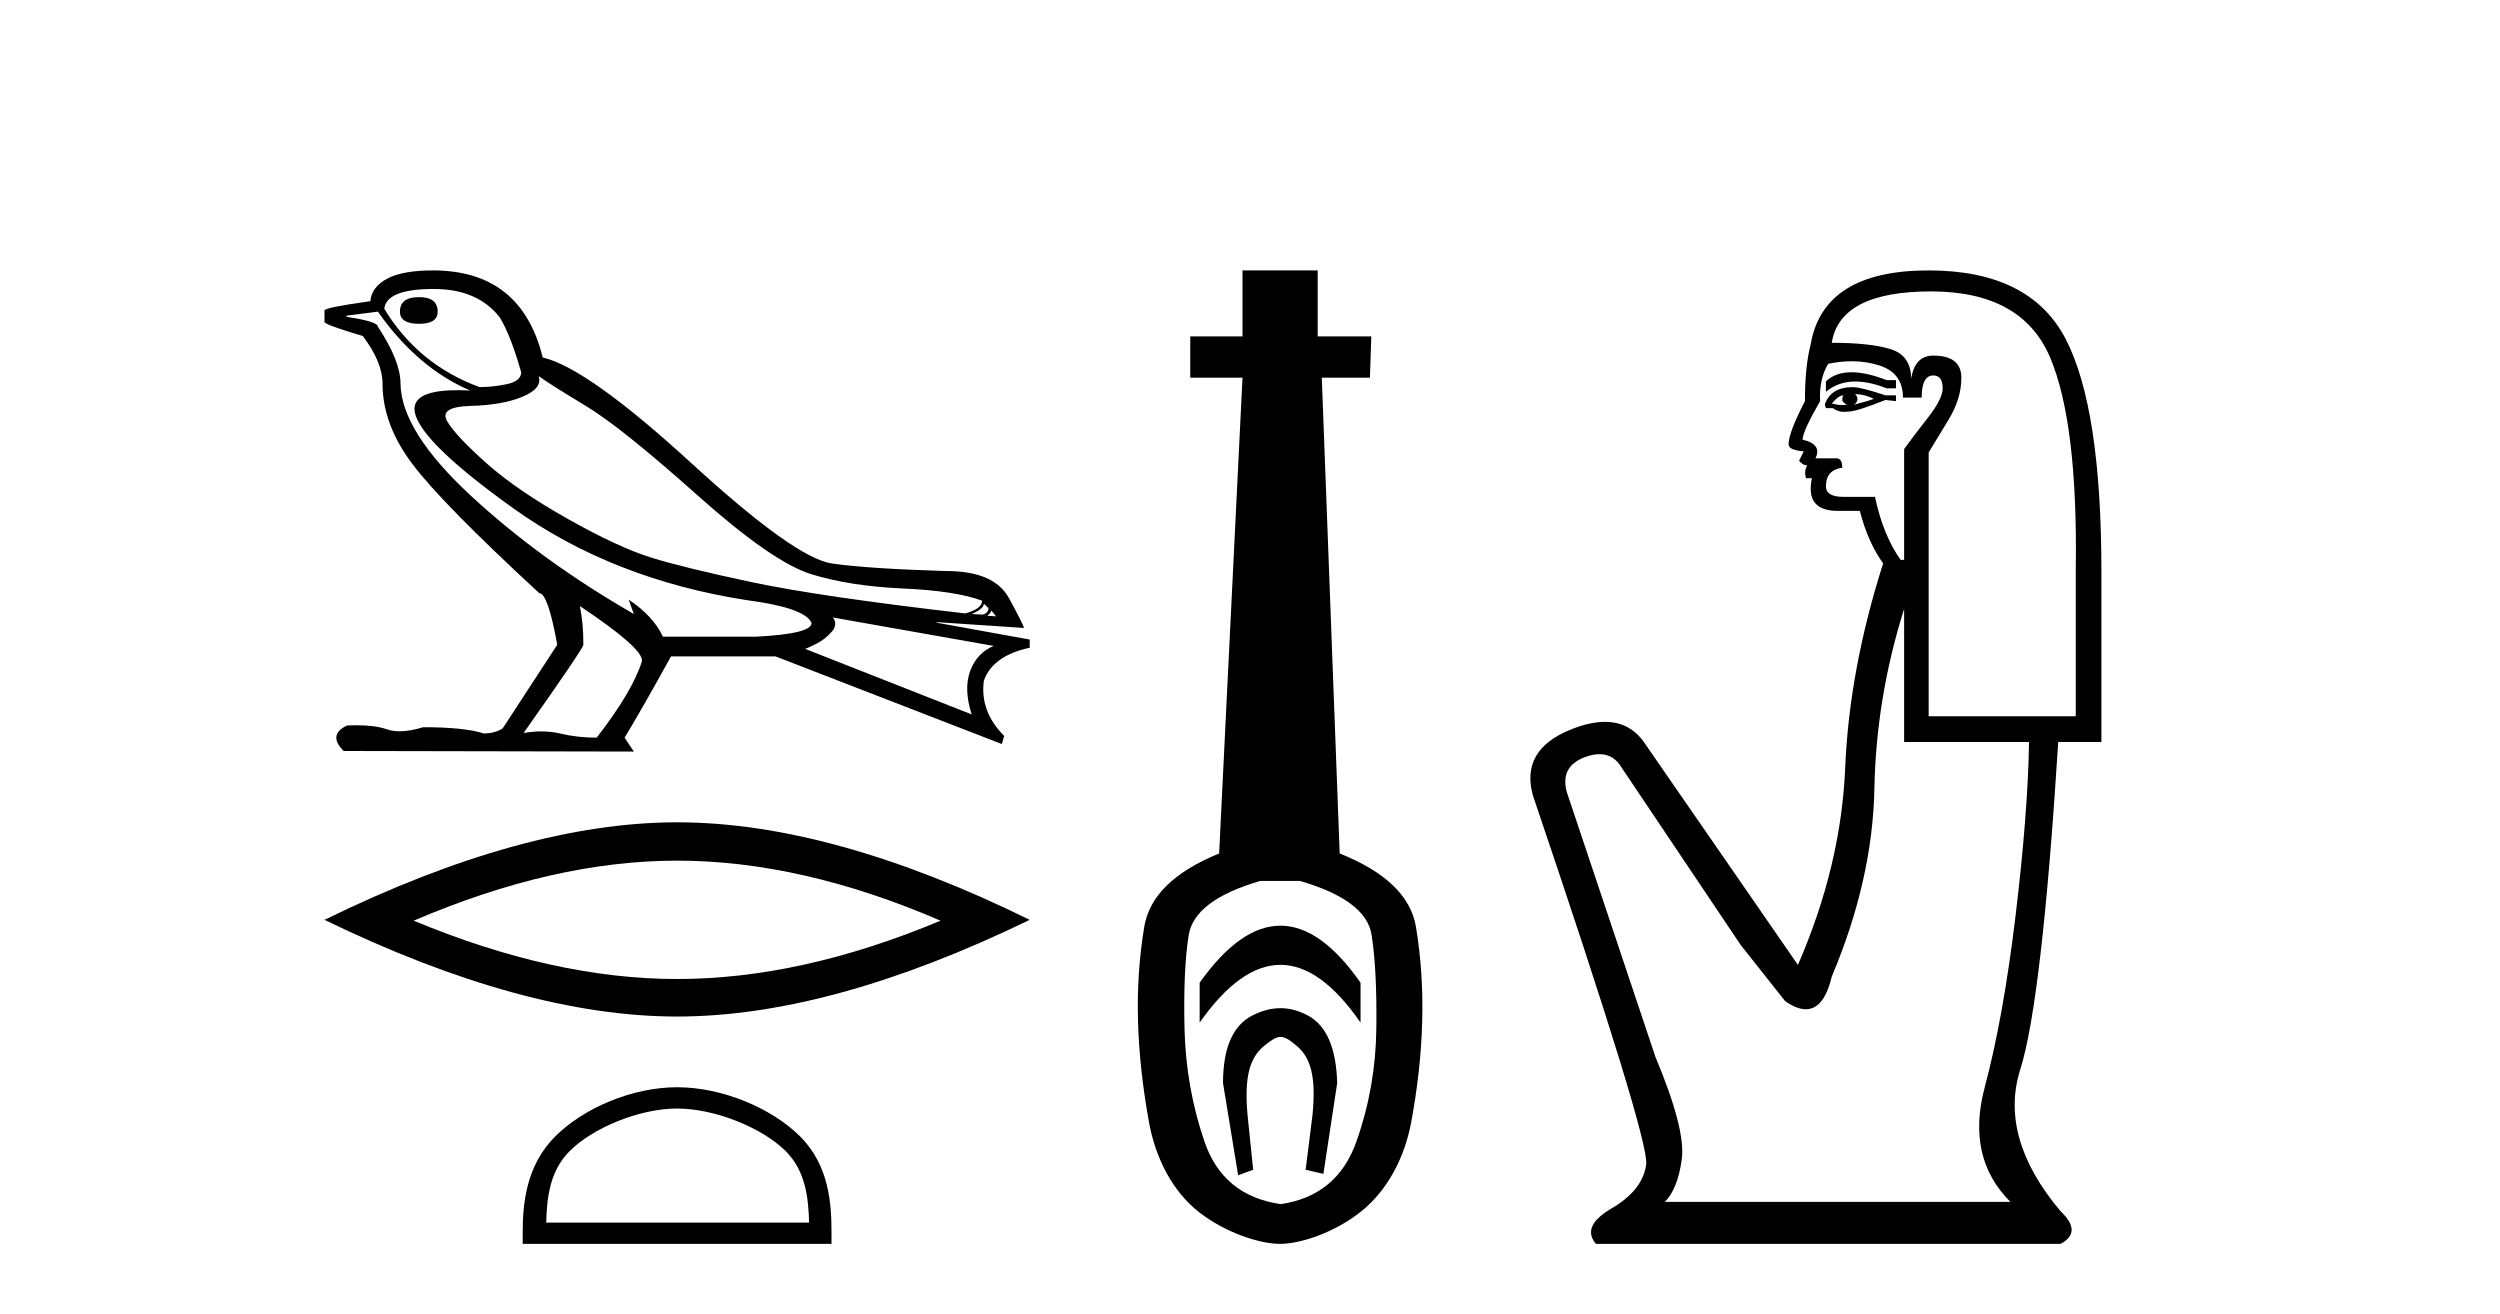
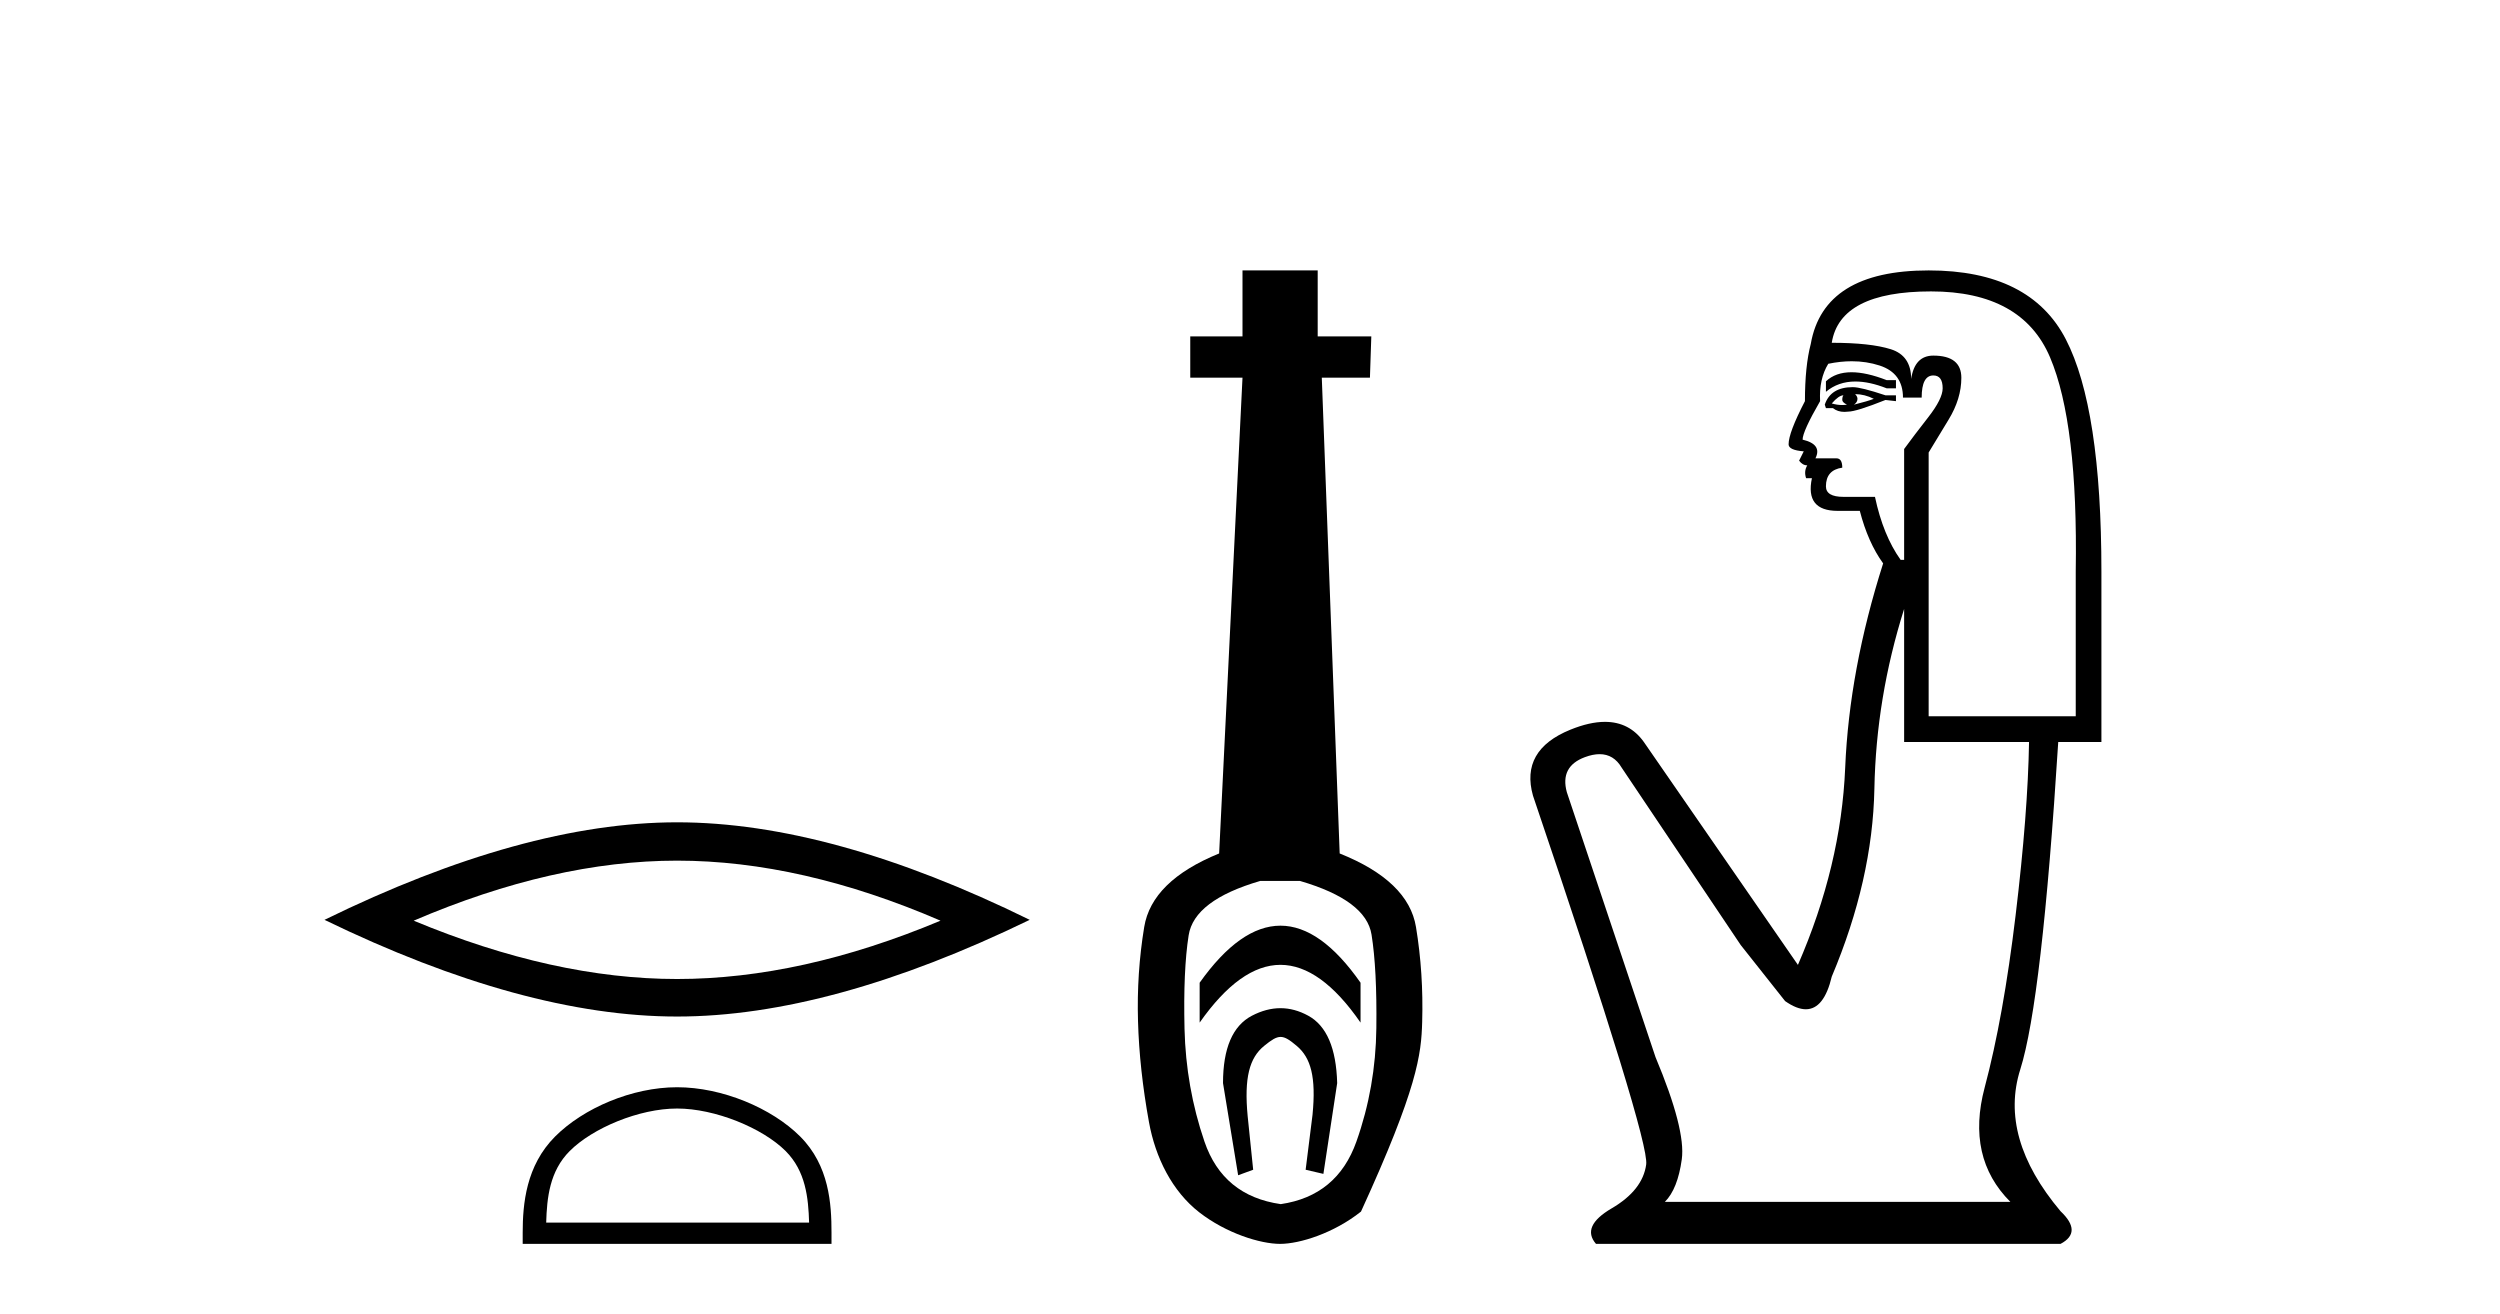
<svg xmlns="http://www.w3.org/2000/svg" width="78.0" height="41.0">
-   <path d="M 13.076 9.27 Q 12.478 9.27 12.478 9.723 Q 12.478 10.103 13.076 10.103 Q 13.655 10.103 13.655 9.723 Q 13.655 9.27 13.076 9.27 ZM 13.529 9.016 Q 14.905 9.016 15.593 9.904 Q 15.937 10.465 16.263 11.624 Q 16.245 11.896 15.81 11.986 Q 15.376 12.077 14.959 12.077 Q 13.04 11.371 11.989 9.632 Q 12.062 9.016 13.529 9.016 ZM 16.806 11.733 Q 17.151 11.986 18.264 12.656 Q 19.378 13.326 21.741 15.436 Q 24.104 17.546 25.318 17.917 Q 26.531 18.288 28.17 18.361 Q 29.809 18.433 30.642 18.741 Q 30.642 18.994 30.117 19.139 Q 25.571 18.614 23.444 18.161 Q 21.316 17.709 20.302 17.392 Q 19.287 17.075 17.712 16.188 Q 16.136 15.3 15.195 14.467 Q 14.253 13.634 13.963 13.163 Q 13.674 12.692 14.679 12.665 Q 15.684 12.638 16.308 12.376 Q 16.933 12.113 16.806 11.733 ZM 30.696 18.832 L 30.841 18.976 Q 30.841 19.121 30.66 19.176 L 30.316 19.157 Q 30.696 18.994 30.696 18.832 ZM 30.932 19.049 L 31.077 19.23 L 30.805 19.212 Q 30.914 19.121 30.932 19.049 ZM 11.79 9.723 Q 13.022 11.479 14.67 12.185 Q 14.46 12.174 14.275 12.174 Q 12.947 12.174 12.931 12.747 Q 12.931 13.652 16.019 15.862 Q 19.106 18.071 23.29 18.723 Q 25.101 18.958 25.318 19.429 Q 25.354 19.773 23.597 19.864 L 20.682 19.864 Q 20.392 19.23 19.613 18.705 L 19.613 18.705 L 19.776 19.157 Q 16.879 17.491 14.697 15.472 Q 12.515 13.453 12.496 11.968 Q 12.496 11.262 11.79 10.193 Q 11.79 10.03 10.812 9.886 L 10.812 9.849 L 11.79 9.723 ZM 25.988 19.266 L 31.004 20.153 Q 30.479 20.371 30.271 20.932 Q 30.062 21.494 30.316 22.29 L 25.119 20.244 Q 25.191 20.226 25.463 20.09 Q 25.734 19.954 25.943 19.719 Q 26.151 19.483 25.988 19.266 ZM 18.11 18.922 Q 20.066 20.226 20.03 20.624 Q 19.74 21.566 18.617 23.015 Q 18.02 23.015 17.486 22.888 Q 17.198 22.82 16.887 22.82 Q 16.62 22.82 16.336 22.87 Q 18.201 20.226 18.201 20.117 Q 18.201 19.411 18.092 18.922 ZM 13.511 8.437 Q 12.551 8.437 12.071 8.699 Q 11.591 8.962 11.555 9.397 Q 10.124 9.596 10.124 9.686 L 10.124 10.049 Q 10.16 10.139 11.319 10.483 Q 11.935 11.298 11.935 11.968 Q 11.935 13.236 12.859 14.467 Q 13.782 15.699 16.825 18.506 Q 17.096 18.506 17.386 20.117 L 15.684 22.725 Q 15.466 22.87 15.104 22.888 Q 14.507 22.689 13.203 22.689 Q 12.789 22.816 12.469 22.816 Q 12.242 22.816 12.062 22.752 Q 11.71 22.628 11.121 22.628 Q 10.982 22.628 10.83 22.634 Q 10.215 22.924 10.722 23.431 L 19.776 23.449 L 19.487 23.015 Q 20.048 22.091 20.935 20.479 L 24.195 20.479 L 31.258 23.214 L 31.33 22.96 Q 30.569 22.2 30.696 21.24 Q 30.968 20.461 32.127 20.208 L 32.127 19.954 L 29.229 19.429 L 29.229 19.411 L 31.946 19.592 Q 31.946 19.52 31.484 18.669 Q 31.022 17.817 29.537 17.817 Q 27.111 17.745 25.961 17.582 Q 24.811 17.419 21.569 14.449 Q 18.328 11.479 16.933 11.153 Q 16.263 8.437 13.511 8.437 Z" style="fill:#000000;stroke:none" />
  <path d="M 21.126 26.852 Q 25.001 26.852 29.344 28.725 Q 25.001 30.545 21.126 30.545 Q 17.276 30.545 12.907 28.725 Q 17.276 26.852 21.126 26.852 ZM 21.126 25.656 Q 16.34 25.656 10.124 28.699 Q 16.34 31.716 21.126 31.716 Q 25.911 31.716 32.127 28.699 Q 25.937 25.656 21.126 25.656 Z" style="fill:#000000;stroke:none" />
  <path d="M 21.126 34.586 C 22.31 34.586 23.794 35.194 24.511 35.912 C 25.139 36.54 25.221 37.373 25.244 38.146 L 17.041 38.146 C 17.064 37.373 17.147 36.54 17.775 35.912 C 18.492 35.194 19.941 34.586 21.126 34.586 ZM 21.126 33.922 C 19.72 33.922 18.207 34.572 17.321 35.458 C 16.411 36.368 16.308 37.565 16.308 38.46 L 16.308 38.809 L 25.943 38.809 L 25.943 38.46 C 25.943 37.565 25.874 36.368 24.965 35.458 C 24.079 34.572 22.531 33.922 21.126 33.922 Z" style="fill:#000000;stroke:none" />
-   <path d="M 39.95 28.881 C 39.113 28.881 38.273 29.474 37.429 30.661 L 37.429 31.905 C 38.273 30.704 39.113 30.103 39.95 30.103 C 40.786 30.103 41.619 30.704 42.449 31.905 L 42.449 30.661 C 41.619 29.474 40.786 28.881 39.95 28.881 ZM 39.95 31.455 C 39.657 31.455 39.36 31.534 39.059 31.691 C 38.459 32.005 38.158 32.706 38.158 33.793 L 38.63 36.668 L 39.099 36.496 L 38.927 34.823 C 38.813 33.622 38.984 33.003 39.442 32.631 C 39.671 32.445 39.814 32.352 39.955 32.352 C 40.096 32.352 40.236 32.445 40.457 32.631 C 40.901 33.003 41.065 33.607 40.951 34.78 L 40.736 36.496 L 41.29 36.625 L 41.72 33.793 C 41.691 32.706 41.391 32.005 40.819 31.691 C 40.533 31.534 40.243 31.455 39.95 31.455 ZM 40.561 27.486 C 41.934 27.887 42.678 28.444 42.792 29.16 C 42.907 29.875 42.957 30.847 42.942 32.077 C 42.928 33.307 42.721 34.487 42.32 35.617 C 41.92 36.746 41.133 37.397 39.96 37.569 C 38.759 37.397 37.965 36.746 37.579 35.617 C 37.193 34.487 36.986 33.314 36.957 32.098 C 36.929 30.883 36.971 29.91 37.086 29.181 C 37.2 28.452 37.944 27.887 39.317 27.486 ZM 38.766 8.437 L 38.766 10.496 L 37.136 10.496 L 37.136 11.783 L 38.766 11.783 L 38.037 26.628 C 36.635 27.2 35.856 27.965 35.699 28.924 C 35.541 29.882 35.477 30.861 35.506 31.862 C 35.534 32.864 35.649 33.915 35.849 35.016 C 36.049 36.117 36.571 37.165 37.415 37.823 C 38.259 38.48 39.324 38.809 39.939 38.809 C 40.554 38.809 41.619 38.473 42.463 37.801 C 43.307 37.129 43.829 36.089 44.029 35.016 C 44.229 33.943 44.344 32.899 44.372 31.884 C 44.401 30.869 44.337 29.882 44.179 28.924 C 44.022 27.965 43.228 27.2 41.798 26.628 L 41.24 11.783 L 42.742 11.783 L 42.785 10.496 L 41.112 10.496 L 41.112 8.437 Z" style="fill:#000000;stroke:none" />
+   <path d="M 39.95 28.881 C 39.113 28.881 38.273 29.474 37.429 30.661 L 37.429 31.905 C 38.273 30.704 39.113 30.103 39.95 30.103 C 40.786 30.103 41.619 30.704 42.449 31.905 L 42.449 30.661 C 41.619 29.474 40.786 28.881 39.95 28.881 ZM 39.95 31.455 C 39.657 31.455 39.36 31.534 39.059 31.691 C 38.459 32.005 38.158 32.706 38.158 33.793 L 38.63 36.668 L 39.099 36.496 L 38.927 34.823 C 38.813 33.622 38.984 33.003 39.442 32.631 C 39.671 32.445 39.814 32.352 39.955 32.352 C 40.096 32.352 40.236 32.445 40.457 32.631 C 40.901 33.003 41.065 33.607 40.951 34.78 L 40.736 36.496 L 41.29 36.625 L 41.72 33.793 C 41.691 32.706 41.391 32.005 40.819 31.691 C 40.533 31.534 40.243 31.455 39.95 31.455 ZM 40.561 27.486 C 41.934 27.887 42.678 28.444 42.792 29.16 C 42.907 29.875 42.957 30.847 42.942 32.077 C 42.928 33.307 42.721 34.487 42.32 35.617 C 41.92 36.746 41.133 37.397 39.96 37.569 C 38.759 37.397 37.965 36.746 37.579 35.617 C 37.193 34.487 36.986 33.314 36.957 32.098 C 36.929 30.883 36.971 29.91 37.086 29.181 C 37.2 28.452 37.944 27.887 39.317 27.486 ZM 38.766 8.437 L 38.766 10.496 L 37.136 10.496 L 37.136 11.783 L 38.766 11.783 L 38.037 26.628 C 36.635 27.2 35.856 27.965 35.699 28.924 C 35.541 29.882 35.477 30.861 35.506 31.862 C 35.534 32.864 35.649 33.915 35.849 35.016 C 36.049 36.117 36.571 37.165 37.415 37.823 C 38.259 38.48 39.324 38.809 39.939 38.809 C 40.554 38.809 41.619 38.473 42.463 37.801 C 44.229 33.943 44.344 32.899 44.372 31.884 C 44.401 30.869 44.337 29.882 44.179 28.924 C 44.022 27.965 43.228 27.2 41.798 26.628 L 41.24 11.783 L 42.742 11.783 L 42.785 10.496 L 41.112 10.496 L 41.112 8.437 Z" style="fill:#000000;stroke:none" />
  <path d="M 57.767 11.614 Q 57.271 11.614 56.969 11.897 L 56.969 12.224 Q 57.351 11.903 57.888 11.903 Q 58.324 11.903 58.863 12.115 L 59.154 12.115 L 59.154 11.86 L 58.863 11.86 Q 58.23 11.614 57.767 11.614 ZM 57.88 12.297 Q 58.171 12.297 58.463 12.443 Q 58.28 12.516 57.843 12.625 Q 57.953 12.552 57.953 12.443 Q 57.953 12.37 57.88 12.297 ZM 57.516 12.334 Q 57.479 12.37 57.479 12.479 Q 57.479 12.552 57.625 12.625 Q 57.552 12.637 57.475 12.637 Q 57.321 12.637 57.151 12.588 Q 57.37 12.334 57.516 12.334 ZM 57.807 12.079 Q 57.115 12.079 56.933 12.625 L 56.969 12.734 L 57.188 12.734 Q 57.334 12.851 57.549 12.851 Q 57.603 12.851 57.661 12.843 Q 57.916 12.843 58.827 12.479 L 59.154 12.516 L 59.154 12.334 L 58.827 12.334 Q 58.062 12.079 57.807 12.079 ZM 57.775 11.271 Q 58.233 11.271 58.645 11.405 Q 59.373 11.642 59.373 12.406 L 59.956 12.406 Q 59.956 11.714 60.32 11.714 Q 60.611 11.714 60.611 12.115 Q 60.611 12.443 60.156 13.025 Q 59.701 13.608 59.409 14.009 L 59.409 17.468 L 59.3 17.468 Q 58.754 16.704 58.499 15.502 L 57.516 15.502 Q 56.969 15.502 56.969 15.174 Q 56.969 14.664 57.479 14.591 Q 57.479 14.3 57.297 14.3 L 56.642 14.3 Q 56.86 13.863 56.241 13.717 Q 56.241 13.462 56.787 12.516 Q 56.751 11.824 57.042 11.35 Q 57.422 11.271 57.775 11.271 ZM 60.247 9.092 Q 63.088 9.092 63.962 11.15 Q 64.836 13.208 64.763 17.833 L 64.763 22.348 L 60.174 22.348 L 60.174 14.118 Q 60.393 13.754 60.793 13.098 Q 61.194 12.443 61.194 11.787 Q 61.194 11.095 60.32 11.095 Q 59.737 11.095 59.628 11.824 Q 59.628 11.095 58.991 10.895 Q 58.353 10.695 57.151 10.695 Q 57.406 9.092 60.247 9.092 ZM 59.409 18.998 L 59.409 23.15 L 63.306 23.15 Q 63.27 25.371 62.887 28.558 Q 62.505 31.744 61.922 33.929 Q 61.34 36.114 62.723 37.498 L 51.944 37.498 Q 52.344 37.098 52.472 36.169 Q 52.599 35.24 51.652 32.982 L 48.885 24.716 Q 48.666 23.914 49.449 23.623 Q 49.7 23.53 49.907 23.53 Q 50.349 23.53 50.596 23.951 L 54.311 29.486 L 55.695 31.234 Q 56.059 31.489 56.342 31.489 Q 56.909 31.489 57.151 30.47 Q 58.426 27.447 58.481 24.606 Q 58.535 21.766 59.409 18.998 ZM 60.174 8.437 Q 56.897 8.437 56.496 10.731 Q 56.314 11.423 56.314 12.516 Q 55.804 13.499 55.804 13.863 Q 55.804 14.045 56.277 14.082 L 56.132 14.373 Q 56.241 14.519 56.387 14.519 Q 56.277 14.701 56.35 14.919 L 56.532 14.919 Q 56.314 15.939 57.334 15.939 L 58.026 15.939 Q 58.28 16.922 58.754 17.578 Q 57.698 20.892 57.57 23.951 Q 57.443 27.01 56.095 30.105 L 51.288 23.15 Q 50.84 22.522 50.075 22.522 Q 49.596 22.522 48.994 22.767 Q 47.428 23.405 47.829 24.825 Q 51.47 35.568 51.361 36.333 Q 51.252 37.134 50.287 37.699 Q 49.322 38.263 49.795 38.809 L 64.289 38.809 Q 64.981 38.445 64.289 37.79 Q 62.359 35.495 63.033 33.365 Q 63.707 31.234 64.217 23.15 L 65.564 23.15 L 65.564 17.833 Q 65.564 12.734 64.453 10.585 Q 63.343 8.437 60.174 8.437 Z" style="fill:#000000;stroke:none" />
</svg>